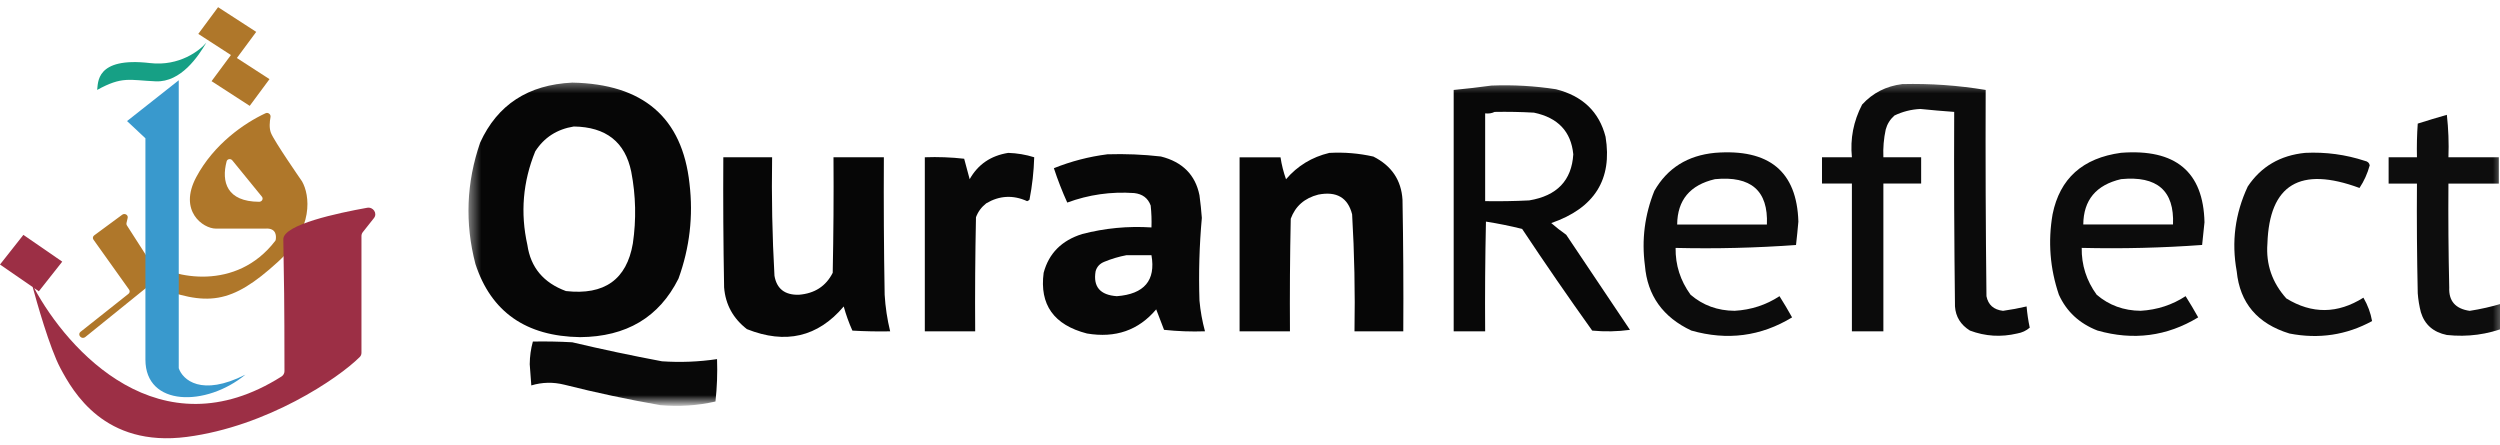
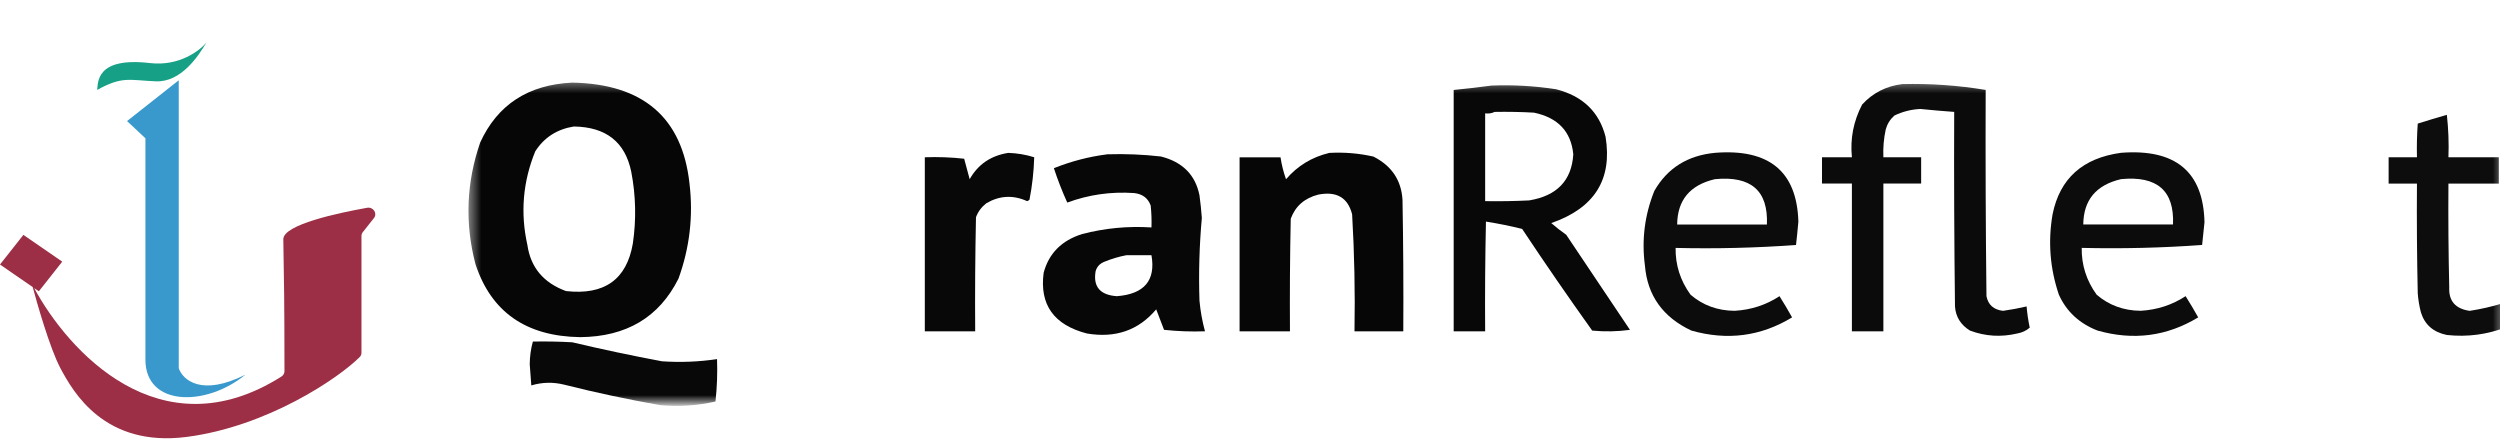
<svg xmlns="http://www.w3.org/2000/svg" width="100%" height="100%" viewBox="0 0 174 31" fill="none">
  <g clip-path="url(#clip0_32649_66700)">
-     <path fill-rule="evenodd" clip-rule="evenodd" d="M15.178 0.5L13.801 2.36L16.072 3.83L14.725 5.649L17.38 7.368L18.757 5.508L16.486 4.038L17.833 2.219L15.178 0.5Z" fill="#AF772A" />
    <path d="M10.441 4.39C12.481 4.628 13.906 3.517 14.36 2.969C13.8 3.916 12.6 5.735 10.841 5.661C8.996 5.582 8.521 5.287 6.762 6.259C6.842 5.81 6.602 3.941 10.441 4.39Z" fill="#16A085" />
-     <path fill-rule="evenodd" clip-rule="evenodd" d="M18.828 8.145C18.766 8.477 18.727 8.924 18.86 9.256C19.093 9.837 20.91 12.462 21.015 12.614C21.018 12.619 21.021 12.623 21.024 12.628C21.555 13.556 21.893 15.9 19.34 18.229C16.1 21.185 14.421 21.366 10.6 19.854C10.517 19.821 10.419 19.834 10.351 19.89L5.93 23.463C5.828 23.545 5.674 23.532 5.59 23.434L5.567 23.407C5.488 23.313 5.502 23.177 5.599 23.1L8.942 20.45C9.034 20.378 9.053 20.252 8.986 20.159L6.505 16.679C6.436 16.583 6.458 16.454 6.555 16.383L8.508 14.944C8.682 14.816 8.932 14.962 8.886 15.164L8.803 15.527C8.79 15.581 8.8 15.639 8.831 15.687L10.44 18.194C10.455 18.217 10.473 18.237 10.497 18.254C12.069 19.361 16.452 20.291 19.154 16.768C19.171 16.746 19.184 16.72 19.189 16.693C19.222 16.519 19.297 15.846 18.46 15.911H15.021C14.142 15.911 12.395 14.691 13.662 12.322C14.888 10.029 17.003 8.567 18.482 7.882C18.662 7.799 18.862 7.96 18.828 8.145ZM18.228 13.688L16.169 11.161C16.054 11.02 15.818 11.057 15.773 11.23C15.396 12.662 15.786 14.034 18.033 14.044C18.049 14.044 18.065 14.042 18.08 14.039L18.086 14.038C18.258 14.006 18.334 13.818 18.228 13.688Z" fill="#AF772A" />
    <path d="M12.441 25.626V5.586L8.842 8.427L10.121 9.624V25.028C10.121 28.318 14.36 28.318 17.08 26.075C14.008 27.63 12.707 26.424 12.441 25.626Z" fill="#3999CD" />
    <path fill-rule="evenodd" clip-rule="evenodd" d="M26.027 15.178L25.251 16.158C25.191 16.235 25.158 16.327 25.158 16.422V24.559C25.158 24.666 25.117 24.77 25.039 24.848C23.545 26.338 18.601 29.681 13.001 30.409C7.259 31.154 5.083 27.268 4.203 25.623C3.456 24.224 2.534 20.935 2.275 19.98L0 18.411L1.628 16.347L4.332 18.211L2.703 20.275L2.38 20.052C4.71 24.382 11.122 31.565 19.592 26.205C19.72 26.124 19.799 25.981 19.799 25.837C19.798 20.907 19.76 19.034 19.737 17.901C19.727 17.407 19.719 17.054 19.719 16.65C19.719 15.63 23.532 14.824 25.553 14.461C25.977 14.385 26.285 14.853 26.027 15.178Z" fill="#9C2F45" />
    <mask id="mask0_32649_66700" style="mask-type:luminance" maskUnits="userSpaceOnUse" x="32" y="5" width="143" height="23">
      <path d="M174.405 5.5H32.537V28H174.405V5.5Z" fill="white" />
    </mask>
    <g mask="url(#mask0_32649_66700)">
      <path opacity="0.973" fill-rule="evenodd" clip-rule="evenodd" d="M39.828 5.75C44.766 5.842 47.487 8.184 47.989 12.775C48.258 15.038 48.002 17.244 47.222 19.393C45.876 22.083 43.594 23.44 40.376 23.465C36.61 23.409 34.182 21.712 33.09 18.374C32.348 15.527 32.458 12.71 33.419 9.924C34.623 7.287 36.76 5.896 39.828 5.75ZM39.937 8.804C42.183 8.836 43.515 9.889 43.936 11.96C44.255 13.617 44.291 15.28 44.046 16.949C43.616 19.456 42.064 20.559 39.39 20.258C37.828 19.683 36.933 18.614 36.706 17.051C36.208 14.824 36.391 12.652 37.253 10.535C37.869 9.571 38.764 8.994 39.937 8.804Z" fill="black" />
      <path opacity="0.956" fill-rule="evenodd" clip-rule="evenodd" d="M132.397 5.853C134.349 5.805 136.284 5.941 138.203 6.26C138.185 11.046 138.203 15.831 138.258 20.616C138.377 21.218 138.76 21.557 139.409 21.634C139.962 21.557 140.51 21.455 141.051 21.328C141.093 21.824 141.166 22.317 141.27 22.805C141.029 23.016 140.736 23.152 140.395 23.212C139.269 23.477 138.174 23.409 137.108 23.008C136.462 22.607 136.116 22.047 136.067 21.328C136.012 16.815 135.993 12.301 136.012 7.788C135.226 7.732 134.441 7.664 133.657 7.584C133.018 7.615 132.415 7.768 131.85 8.042C131.551 8.309 131.35 8.632 131.247 9.009C131.109 9.647 131.054 10.292 131.083 10.944C131.959 10.944 132.836 10.944 133.712 10.944C133.712 11.555 133.712 12.165 133.712 12.776C132.836 12.776 131.959 12.776 131.083 12.776C131.083 16.204 131.083 19.631 131.083 23.059C130.351 23.059 129.622 23.059 128.892 23.059C128.892 19.631 128.892 16.204 128.892 12.776C128.198 12.776 127.503 12.776 126.811 12.776C126.811 12.165 126.811 11.555 126.811 10.944C127.503 10.944 128.198 10.944 128.892 10.944C128.764 9.656 129.001 8.435 129.603 7.278C130.341 6.469 131.272 5.994 132.397 5.853Z" fill="black" />
      <path opacity="0.965" fill-rule="evenodd" clip-rule="evenodd" d="M103.805 5.956C105.314 5.896 106.811 5.981 108.297 6.211C110.152 6.68 111.303 7.783 111.747 9.519C112.234 12.486 110.974 14.488 107.967 15.526C108.297 15.814 108.643 16.085 109.009 16.341C110.487 18.547 111.967 20.752 113.445 22.958C112.572 23.077 111.695 23.094 110.817 23.009C109.15 20.677 107.525 18.318 105.941 15.933C105.111 15.726 104.271 15.556 103.422 15.424C103.367 17.969 103.348 20.515 103.367 23.06C102.636 23.06 101.906 23.06 101.176 23.06C101.176 17.46 101.176 11.861 101.176 6.261C102.07 6.175 102.946 6.073 103.805 5.956ZM104.024 7.789C104.938 7.772 105.85 7.789 106.763 7.84C108.433 8.188 109.347 9.155 109.501 10.741C109.39 12.559 108.367 13.628 106.434 13.948C105.412 13.999 104.39 14.016 103.367 13.999C103.367 11.963 103.367 9.927 103.367 7.89C103.612 7.92 103.831 7.886 104.024 7.789Z" fill="black" />
      <path opacity="0.946" fill-rule="evenodd" clip-rule="evenodd" d="M174.465 22.144C174.465 22.347 174.465 22.551 174.465 22.755C173.134 23.283 171.746 23.47 170.301 23.315C169.361 23.123 168.758 22.597 168.494 21.736C168.382 21.302 168.308 20.86 168.275 20.413C168.22 17.868 168.201 15.323 168.22 12.777C167.564 12.777 166.906 12.777 166.248 12.777C166.248 12.166 166.248 11.556 166.248 10.945C166.906 10.945 167.564 10.945 168.22 10.945C168.201 10.163 168.22 9.383 168.275 8.603C168.945 8.39 169.62 8.186 170.301 7.992C170.411 8.974 170.448 9.958 170.411 10.945C171.58 10.945 172.748 10.945 173.917 10.945C173.917 11.556 173.917 12.166 173.917 12.777C172.748 12.777 171.58 12.777 170.411 12.777C170.393 15.187 170.411 17.596 170.467 20.006C170.424 20.951 170.9 21.493 171.89 21.635C172.654 21.517 173.402 21.347 174.136 21.126C174.206 21.487 174.315 21.826 174.465 22.144Z" fill="black" />
      <path opacity="0.965" fill-rule="evenodd" clip-rule="evenodd" d="M70.173 10.641C70.795 10.661 71.398 10.762 71.981 10.946C71.953 11.935 71.843 12.919 71.652 13.899C71.607 13.945 71.552 13.979 71.488 14C70.507 13.556 69.558 13.607 68.64 14.153C68.308 14.414 68.07 14.736 67.928 15.12C67.873 17.767 67.854 20.414 67.873 23.061C66.704 23.061 65.536 23.061 64.367 23.061C64.367 19.023 64.367 14.985 64.367 10.946C65.283 10.912 66.196 10.946 67.106 11.048C67.233 11.522 67.361 11.997 67.489 12.473C68.065 11.444 68.96 10.833 70.173 10.641Z" fill="black" />
      <path opacity="0.975" fill-rule="evenodd" clip-rule="evenodd" d="M92.52 10.642C93.559 10.585 94.581 10.67 95.587 10.897C96.854 11.536 97.53 12.537 97.614 13.9C97.669 16.954 97.687 20.009 97.669 23.063C96.537 23.063 95.405 23.063 94.273 23.063C94.32 20.345 94.266 17.63 94.108 14.918C93.813 13.754 93.028 13.296 91.753 13.544C90.796 13.789 90.157 14.348 89.836 15.224C89.781 17.837 89.763 20.45 89.781 23.063C88.612 23.063 87.444 23.063 86.275 23.063C86.275 19.024 86.275 14.986 86.275 10.948C87.225 10.948 88.174 10.948 89.124 10.948C89.202 11.466 89.33 11.975 89.507 12.475C90.305 11.543 91.309 10.932 92.52 10.642Z" fill="black" />
      <path opacity="0.953" fill-rule="evenodd" clip-rule="evenodd" d="M119.361 10.637C123.128 10.338 125.063 11.933 125.167 15.422C125.12 15.966 125.065 16.509 125.003 17.051C122.235 17.253 119.441 17.321 116.622 17.255C116.605 18.449 116.952 19.535 117.662 20.512C118.523 21.251 119.545 21.624 120.731 21.632C121.88 21.565 122.92 21.226 123.853 20.614C124.158 21.098 124.451 21.59 124.729 22.09C122.554 23.411 120.217 23.717 117.717 23.007C115.734 22.076 114.657 20.565 114.486 18.476C114.25 16.691 114.47 14.96 115.143 13.284C116.05 11.701 117.456 10.819 119.361 10.637ZM119.361 12.47C121.873 12.225 123.078 13.277 122.976 15.626C120.895 15.626 118.814 15.626 116.731 15.626C116.747 13.926 117.624 12.874 119.361 12.47Z" fill="black" />
      <path opacity="0.952" fill-rule="evenodd" clip-rule="evenodd" d="M147.626 10.635C151.418 10.343 153.354 11.955 153.432 15.471C153.38 15.998 153.325 16.524 153.268 17.049C150.499 17.251 147.706 17.319 144.887 17.253C144.87 18.447 145.217 19.533 145.927 20.511C146.788 21.249 147.81 21.622 148.995 21.631C150.144 21.563 151.184 21.224 152.118 20.613C152.423 21.096 152.716 21.588 152.994 22.089C150.819 23.41 148.481 23.715 145.982 23.005C144.723 22.513 143.827 21.682 143.298 20.511C142.677 18.68 142.532 16.813 142.86 14.911C143.364 12.423 144.953 10.998 147.626 10.635ZM147.626 12.468C150.139 12.224 151.344 13.276 151.241 15.624C149.16 15.624 147.077 15.624 144.996 15.624C145.011 13.924 145.888 12.873 147.626 12.468Z" fill="black" />
-       <path opacity="0.949" fill-rule="evenodd" clip-rule="evenodd" d="M160.441 10.639C161.871 10.57 163.26 10.757 164.604 11.199C164.789 11.234 164.898 11.336 164.933 11.504C164.778 12.074 164.541 12.6 164.221 13.082C160.083 11.551 157.947 12.84 157.812 16.951C157.702 18.395 158.141 19.668 159.127 20.769C160.909 21.866 162.698 21.849 164.494 20.718C164.797 21.24 164.997 21.782 165.097 22.347C163.31 23.322 161.393 23.611 159.346 23.213C157.117 22.53 155.894 21.088 155.676 18.886C155.302 16.842 155.559 14.874 156.443 12.981C157.369 11.592 158.703 10.811 160.441 10.639Z" fill="black" />
      <path opacity="0.969" fill-rule="evenodd" clip-rule="evenodd" d="M77.075 10.739C78.322 10.7 79.564 10.751 80.799 10.892C82.302 11.27 83.197 12.17 83.483 13.59C83.554 14.115 83.609 14.64 83.648 15.168C83.475 17.083 83.42 19 83.483 20.92C83.548 21.644 83.676 22.357 83.867 23.058C82.915 23.092 81.965 23.058 81.018 22.956C80.835 22.479 80.653 22.004 80.471 21.531C79.245 22.988 77.639 23.548 75.65 23.211C73.348 22.616 72.344 21.207 72.638 18.986C72.999 17.632 73.894 16.733 75.322 16.288C76.897 15.878 78.504 15.725 80.142 15.83C80.16 15.32 80.142 14.811 80.087 14.303C79.9 13.789 79.517 13.501 78.937 13.437C77.328 13.326 75.776 13.547 74.281 14.099C73.928 13.318 73.617 12.52 73.35 11.706C74.552 11.224 75.794 10.901 77.075 10.739ZM78.389 17.764C78.974 17.764 79.558 17.764 80.142 17.764C80.447 19.517 79.644 20.468 77.732 20.615C76.567 20.534 76.074 19.957 76.253 18.884C76.339 18.57 76.54 18.35 76.856 18.222C77.362 18.014 77.874 17.861 78.389 17.764Z" fill="black" />
-       <path opacity="0.974" fill-rule="evenodd" clip-rule="evenodd" d="M50.343 10.945C51.475 10.945 52.607 10.945 53.739 10.945C53.694 13.697 53.749 16.446 53.903 19.192C54.057 20.099 54.624 20.541 55.601 20.515C56.699 20.429 57.484 19.92 57.957 18.988C58.011 16.308 58.03 13.627 58.011 10.945C59.18 10.945 60.348 10.945 61.517 10.945C61.499 14.136 61.517 17.326 61.572 20.515C61.623 21.376 61.751 22.224 61.955 23.061C61.078 23.078 60.202 23.061 59.326 23.01C59.082 22.465 58.881 21.905 58.723 21.33C56.926 23.455 54.68 23.981 51.986 22.908C51.023 22.162 50.493 21.195 50.398 20.006C50.343 16.986 50.325 13.966 50.343 10.945Z" fill="black" />
      <path opacity="0.967" fill-rule="evenodd" clip-rule="evenodd" d="M37.088 23.772C38.002 23.755 38.915 23.772 39.827 23.823C41.896 24.312 43.978 24.753 46.071 25.146C47.357 25.234 48.635 25.183 49.906 24.994C49.942 25.98 49.905 26.964 49.796 27.946C48.537 28.233 47.259 28.317 45.962 28.201C43.715 27.806 41.487 27.331 39.279 26.775C38.501 26.581 37.734 26.598 36.979 26.826C36.942 26.334 36.906 25.842 36.869 25.35C36.875 24.799 36.948 24.273 37.088 23.772Z" fill="black" />
    </g>
  </g>
  <defs>
    <clipPath id="clip0_32649_66700">
      <rect width="174" height="30" fill="white" transform="translate(0 0.5)" />
    </clipPath>
  </defs>
</svg>